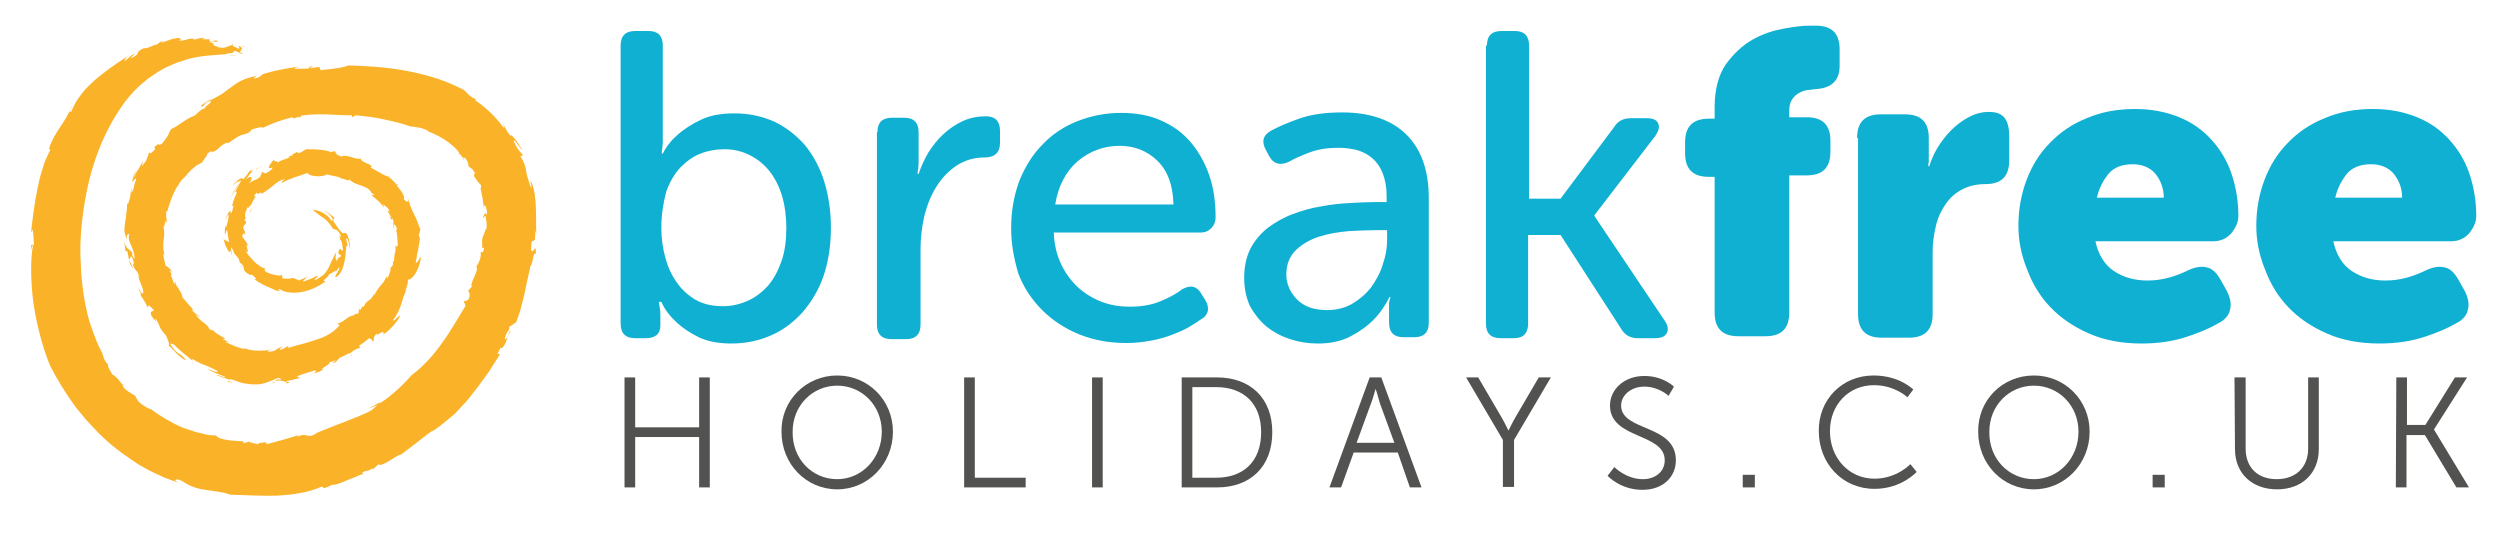
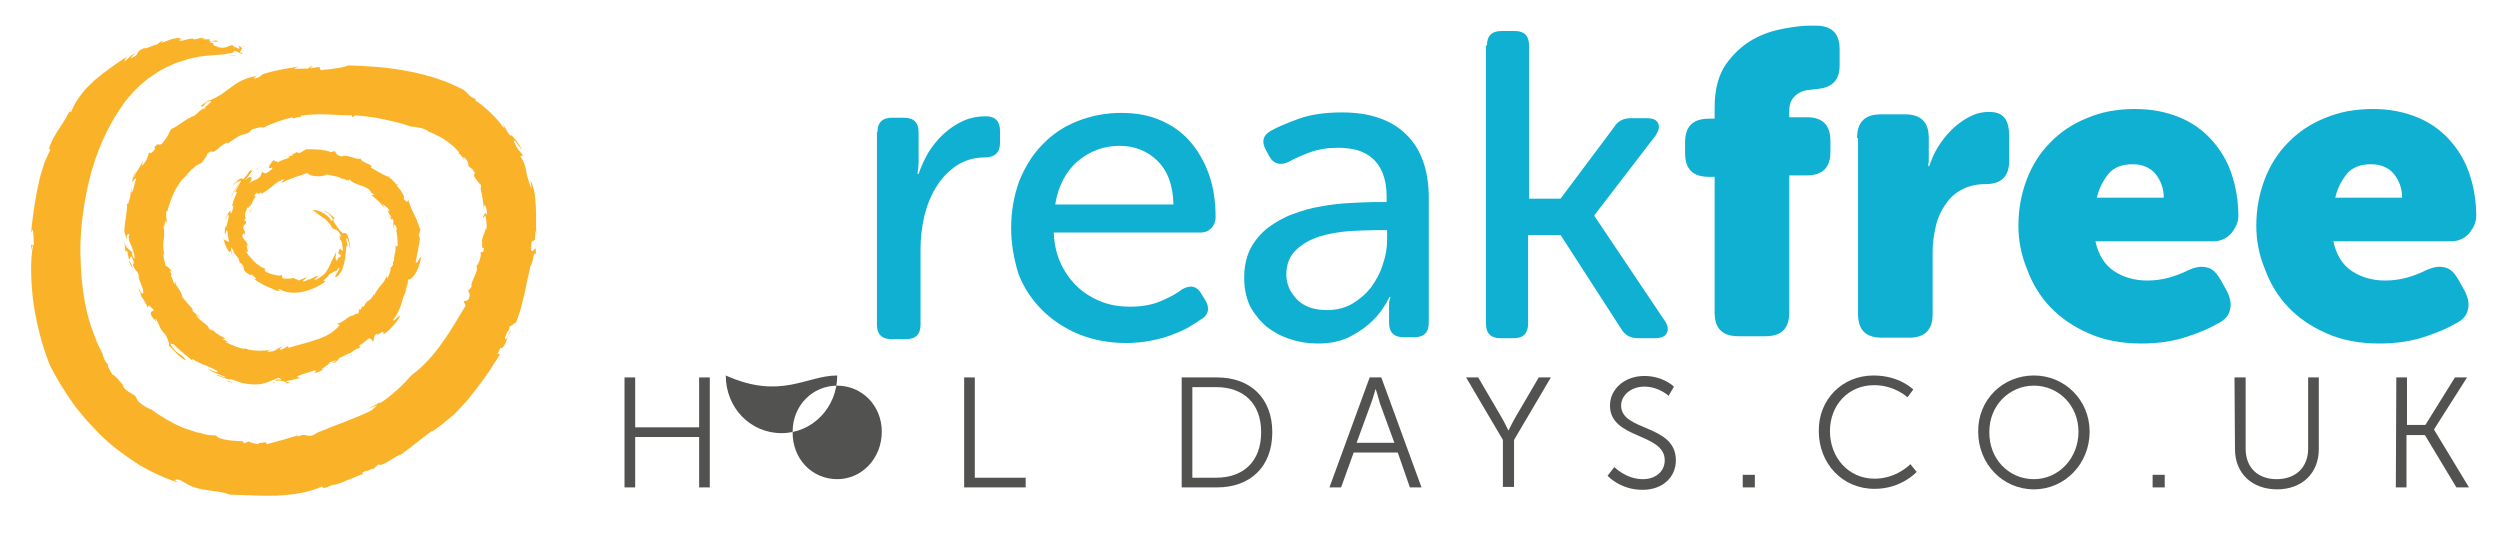
<svg xmlns="http://www.w3.org/2000/svg" version="1.1" id="Layer_1" x="0px" y="0px" viewBox="0 0 516 110" style="enable-background:new 0 0 516 110;" xml:space="preserve">
  <style type="text/css">
	.st0{fill:#10B0D3;}
	.st1{fill:#FAB329;}
	.st2{fill:#525251;}
</style>
  <g>
-     <path class="st0" d="M128.1,9.4c0-2,1-3,3-3h2.8c1.9,0,2.9,1,2.9,3v18.4c0,0.6,0,1.1,0,1.6c0,0.4-0.1,0.9-0.1,1.2   c-0.1,0.4-0.1,0.8-0.1,1.1h0.2c0.8-1.6,1.9-2.9,3.3-4.1c1.2-1,2.7-2,4.6-2.9c1.9-0.9,4.2-1.3,6.9-1.3c3,0,5.7,0.6,8.2,1.7   c2.5,1.2,4.5,2.8,6.3,4.8c1.7,2.1,3.1,4.6,4,7.5s1.4,6.1,1.4,9.6c0,3.6-0.5,6.9-1.5,9.9c-1,2.9-2.5,5.4-4.3,7.5   c-1.9,2.1-4,3.7-6.5,4.8c-2.5,1.1-5.2,1.7-8.2,1.7c-2.7,0-4.9-0.4-6.8-1.3c-1.8-0.9-3.3-1.9-4.5-3c-1.4-1.3-2.5-2.7-3.2-4.3H136   c0,0.2,0,0.5,0.1,0.7c0.1,0.6,0.2,1.3,0.2,2v2.2c0,1.7-1,2.6-3,2.6h-2.2c-2,0-3-1-3-3V9.4z M136.5,47.1c0,2.1,0.3,4.1,0.8,6   s1.3,3.7,2.4,5.2c1,1.5,2.4,2.7,3.9,3.6c1.6,0.9,3.5,1.3,5.6,1.3c1.8,0,3.5-0.4,5.1-1.1s3-1.8,4.2-3.1c1.2-1.4,2.1-3.1,2.8-5.1   s1-4.3,1-6.8c0-2.4-0.3-4.7-0.9-6.7c-0.6-2-1.5-3.7-2.6-5.1c-1.1-1.4-2.5-2.5-4.1-3.3s-3.3-1.2-5.2-1.2c-1.7,0-3.4,0.3-4.9,0.9   c-1.6,0.6-2.9,1.6-4.2,2.9c-1.2,1.3-2.2,3-2.9,5C136.9,41.9,136.5,44.3,136.5,47.1z" />
    <path class="st0" d="M181.1,27.3c0-2,1-3,3-3h2.5c2,0,3,1,3,3v5.2c0,0.5,0,0.9,0,1.3c0,0.4-0.1,0.8-0.1,1.1c-0.1,0.4-0.1,0.7-0.1,1   h0.2c0.5-1.5,1.2-3,2-4.4c0.9-1.4,1.9-2.7,3.1-3.8c1.2-1.1,2.5-2,4-2.7s3.1-1,4.8-1c1.9,0,2.9,1,2.9,3v2.5c0,2-1.1,3-3.2,3   c-2.2,0-4.1,0.6-5.8,1.7c-1.6,1.1-3,2.5-4.1,4.3c-1.1,1.7-1.9,3.7-2.5,6c-0.5,2.2-0.8,4.5-0.8,6.7V67c0,2-1,3-3,3h-3c-2,0-3-1-3-3   V27.3H181.1z" />
    <path class="st0" d="M208.7,47.1c0-3.6,0.6-6.8,1.7-9.8c1.2-2.9,2.7-5.4,4.8-7.5c2-2.1,4.4-3.7,7.2-4.8c2.8-1.1,5.8-1.7,9-1.7   c3.1,0,5.9,0.5,8.3,1.6c2.5,1.1,4.5,2.6,6.1,4.5s2.9,4.2,3.8,6.8s1.3,5.5,1.3,8.7c0,0.8-0.3,1.6-0.9,2.2c-0.6,0.6-1.3,0.9-2.2,0.9   h-30.3c0.1,2.5,0.6,4.6,1.5,6.5s2.1,3.5,3.5,4.8c1.4,1.3,3.1,2.3,4.9,3c1.8,0.7,3.8,1,5.8,1c2.5,0,4.7-0.4,6.5-1.2   c1.9-0.8,3.3-1.6,4.3-2.4c1.8-1,3.1-0.6,4,1l0.8,1.3c0.5,0.8,0.6,1.5,0.5,2.2c-0.2,0.7-0.6,1.3-1.4,1.7c-0.7,0.5-1.5,1-2.5,1.6   s-2.2,1.1-3.5,1.6s-2.7,0.9-4.3,1.2c-1.6,0.3-3.3,0.5-5.1,0.5c-3.6,0-6.8-0.6-9.8-1.8c-2.9-1.2-5.5-2.9-7.6-5s-3.8-4.6-4.9-7.5   C209.3,53.5,208.7,50.4,208.7,47.1z M242.2,42.2c-0.1-4-1.2-7-3.4-9.1c-2.1-2-4.7-3-7.7-3c-3.3,0-6.2,1.1-8.7,3.2   c-2.4,2.1-4,5.1-4.6,8.9H242.2z" />
    <path class="st0" d="M256.8,57.4c0-2.3,0.4-4.3,1.3-6.1c0.9-1.7,2.1-3.1,3.6-4.3c1.5-1.1,3.2-2.1,5.1-2.8s3.8-1.3,5.9-1.6   c2-0.4,4-0.6,6-0.7c1.9-0.1,3.7-0.2,5.2-0.2h2.3v-1.2c0-1.9-0.3-3.4-0.8-4.7s-1.2-2.3-2.1-3.1s-1.9-1.3-3.1-1.7   c-1.2-0.3-2.5-0.5-3.9-0.5c-2.3,0-4.3,0.3-6.1,1c-1.8,0.7-3.2,1.3-4.2,1.9c-1.7,0.8-3.1,0.5-4-1.1l-0.7-1.3c-1-1.8-0.6-3.1,1-4   c1.4-0.8,3.3-1.6,5.8-2.5s5.5-1.3,8.9-1.3c5.7,0,10.1,1.5,13.2,4.5s4.7,7.4,4.7,13.2v25.7c0,2-1,3-3,3h-2.2c-2,0-3-1-3-3v-2.5   c0-0.4,0-0.8,0-1.2c0-0.4,0-0.7,0.1-0.9c0.1-0.2,0.1-0.5,0.2-0.7h-0.2c-0.9,1.8-2,3.4-3.4,4.8c-1.2,1.2-2.7,2.3-4.6,3.3   s-4.1,1.5-6.8,1.5c-2,0-3.9-0.3-5.7-0.9c-1.9-0.6-3.5-1.5-4.9-2.6c-1.4-1.2-2.5-2.6-3.4-4.2C257.2,61.4,256.8,59.5,256.8,57.4z    M265.5,56.7c0,1.8,0.7,3.5,2.1,5s3.5,2.3,6.3,2.3c1.9,0,3.6-0.4,5.2-1.3c1.5-0.9,2.8-2,3.9-3.4c1-1.4,1.9-3,2.4-4.7   c0.6-1.7,0.9-3.4,0.9-5.1v-2H284c-1.6,0-3.5,0.1-5.6,0.2c-2.1,0.2-4.1,0.5-6,1.1c-1.9,0.6-3.5,1.5-4.8,2.7   C266.2,52.8,265.5,54.5,265.5,56.7z" />
    <path class="st0" d="M306.9,9.4c0-2,1-3,3-3h2.8c1.9,0,2.9,1,2.9,3V41h6.5l11-14.7c0.8-1.3,1.9-1.9,3.5-1.9h3.3c1.2,0,2,0.3,2.3,1   c0.4,0.7,0.2,1.5-0.5,2.6l-12.6,16.4v0.2l14.5,21.6c0.7,1,0.8,1.9,0.4,2.6s-1.2,1-2.4,1H338c-1.6,0-2.7-0.7-3.5-2.1l-12.4-19.2   h-6.7v18.3c0,2-1,3-2.9,3h-2.8c-2,0-3-1-3-3V9.4H306.9z" />
    <path class="st0" d="M353.9,36.5h-1.2c-3.3,0-4.9-1.6-4.9-4.9v-2.2c0-3.3,1.6-4.9,4.9-4.9h1.2v-2.4c0-3.6,0.8-6.6,2.3-8.8   c1.6-2.2,3.4-3.9,5.5-5.1s4.3-1.9,6.5-2.3s3.9-0.6,5.1-0.6h1.5c3.3,0,4.9,1.6,4.9,4.9v3.3c0,1.6-0.4,2.8-1.3,3.6   c-0.8,0.8-2.1,1.2-3.7,1.3c-0.5,0.1-1,0.1-1.7,0.2c-0.6,0.1-1.2,0.3-1.7,0.6s-1,0.7-1.4,1.3s-0.6,1.4-0.6,2.3v1.4h3.6   c3.3,0,4.9,1.6,4.9,4.9v2.2c0,3.3-1.6,4.9-4.9,4.9h-3.6v28.3c0,3.3-1.6,4.9-4.9,4.9h-5.6c-3.3,0-4.9-1.6-4.9-4.9L353.9,36.5   L353.9,36.5z" />
    <path class="st0" d="M383.3,28.5c0-3.3,1.6-4.9,4.9-4.9h5c3.3,0,4.9,1.6,4.9,4.9v2.9c0,0.4,0,0.8,0,1.1s0,0.6,0,0.9   c-0.1,0.3-0.1,0.6-0.1,0.9h0.2c0.4-1.2,0.9-2.5,1.7-3.8c0.8-1.3,1.7-2.5,2.8-3.6c1.1-1.1,2.3-2,3.6-2.7c1.3-0.7,2.7-1.1,4.2-1.1   c1.6,0,2.6,0.4,3.3,1.3c0.6,0.8,0.9,2.1,0.9,3.7v5c0,3.3-1.6,4.9-4.9,4.9c-1.9,0-3.5,0.4-4.8,1.1c-1.4,0.7-2.5,1.7-3.4,3   s-1.6,2.7-2,4.4s-0.7,3.4-0.7,5.3v13c0,3.3-1.6,4.9-4.9,4.9h-5.6c-3.3,0-4.9-1.6-4.9-4.9V28.5H383.3z" />
    <path class="st0" d="M416.6,46.6c0-3.4,0.6-6.6,1.7-9.5s2.7-5.5,4.8-7.6c2.1-2.2,4.6-3.9,7.6-5.1c3-1.3,6.3-1.9,10-1.9   c3.4,0,6.4,0.6,9.1,1.7c2.7,1.1,4.9,2.7,6.7,4.7c1.8,2,3.2,4.3,4.1,7s1.4,5.6,1.4,8.7c0,1.2-0.5,2.3-1.4,3.5   c-1,1.1-2.2,1.7-3.8,1.7h-24.3c0.6,2.8,1.9,4.9,3.9,6.2c2,1.3,4.3,1.9,6.8,1.9c1.6,0,3-0.2,4.5-0.6c1.4-0.4,2.7-0.9,3.9-1.5   c1.5-0.7,2.8-0.9,3.9-0.6c1.1,0.2,2,1.1,2.8,2.5l1.3,2.3c0.7,1.4,1,2.7,0.7,3.8c-0.2,1.2-1,2.2-2.4,2.9c-1.7,1-3.8,1.9-6.5,2.8   s-5.8,1.4-9.4,1.4c-4.1,0-7.8-0.7-10.9-2.1c-3.2-1.4-5.8-3.2-7.9-5.4c-2.1-2.2-3.7-4.8-4.8-7.8C417.2,52.7,416.6,49.7,416.6,46.6z    M446.6,40.8c0-1.9-0.6-3.5-1.7-4.9c-1.1-1.3-2.7-2-4.7-2c-2.3,0-4,0.7-5.1,2.1c-1.1,1.4-1.9,3-2.3,4.8   C432.8,40.8,446.6,40.8,446.6,40.8z" />
    <path class="st0" d="M465.7,46.6c0-3.4,0.6-6.6,1.7-9.5s2.7-5.5,4.8-7.6c2.1-2.2,4.6-3.9,7.6-5.1c3-1.3,6.3-1.9,10-1.9   c3.4,0,6.4,0.6,9.1,1.7c2.7,1.1,4.9,2.7,6.7,4.7s3.2,4.3,4.1,7c0.9,2.7,1.4,5.6,1.4,8.7c0,1.2-0.5,2.3-1.4,3.5   c-1,1.1-2.2,1.7-3.8,1.7h-24.3c0.6,2.8,1.9,4.9,3.9,6.2c2,1.3,4.3,1.9,6.8,1.9c1.6,0,3-0.2,4.5-0.6c1.4-0.4,2.7-0.9,3.9-1.5   c1.5-0.7,2.8-0.9,3.9-0.6c1.1,0.2,2,1.1,2.8,2.5l1.3,2.3c0.7,1.4,1,2.7,0.7,3.8c-0.2,1.2-1,2.2-2.4,2.9c-1.7,1-3.8,1.9-6.5,2.8   s-5.8,1.4-9.4,1.4c-4.1,0-7.8-0.7-10.9-2.1c-3.2-1.4-5.8-3.2-7.9-5.4c-2.1-2.2-3.7-4.8-4.8-7.8C466.3,52.7,465.7,49.7,465.7,46.6z    M495.8,40.8c0-1.9-0.6-3.5-1.7-4.9c-1.1-1.3-2.7-2-4.7-2c-2.3,0-4,0.7-5.1,2.1c-1.1,1.4-1.9,3-2.3,4.8   C482,40.8,495.8,40.8,495.8,40.8z" />
  </g>
  <g>
    <path class="st1" d="M70.4,36.8c0,0-0.1,0.1-0.1,0.2C70.3,37,70.4,36.9,70.4,36.8z" />
    <path class="st1" d="M74.7,63.2l0.2-0.4C74.8,63,74.7,63.1,74.7,63.2z" />
    <path class="st1" d="M52,43L52,43c-0.1,0.1-0.2,0.2-0.3,0.4c-0.1,0.2-0.2,0.5-0.3,0.8c0,0,0.1-0.3,0.3-0.6C51.9,43.3,52,43,52,43z" />
    <path class="st1" d="M38.8,36.2l-0.3,0.3C38.7,36.4,38.8,36.3,38.8,36.2z" />
    <path class="st1" d="M48,70.8c-0.1,0-0.4,0-0.6-0.1C47.7,70.8,47.9,70.8,48,70.8z" />
    <path class="st1" d="M50.1,55.4l-0.3-0.8C49.8,54.7,49.8,55,50.1,55.4z" />
    <path class="st1" d="M70.6,50L70.6,50C70.6,50.1,70.6,50,70.6,50z" />
    <path class="st1" d="M65,57.6c-0.2,0.1-0.4,0.2-0.6,0.4C64.6,57.8,65,57.7,65,57.6z" />
    <path class="st1" d="M64.1,58.1c0.1,0,0.2-0.1,0.3-0.2C64.2,58,64.1,58.1,64.1,58.1z" />
    <path class="st1" d="M47.1,11.4c0.6,0.1,1.2,0.1,1.7,0c0,0-0.4,0-0.9,0c-0.2,0-0.4,0-0.6,0C47.2,11.4,47.1,11.4,47.1,11.4z" />
    <path class="st1" d="M98.1,35.7h-0.2C98,35.7,98,35.7,98.1,35.7z" />
    <path class="st1" d="M48.3,9.2l0.4,0.2C48.6,9.3,48.4,9.3,48.3,9.2z" />
    <path class="st1" d="M47.8,40.6c0.1-0.5,0.5-1,0.8-1.5c0.3-0.4,0.6-0.8,0.5-0.9C48.6,39,47.7,40.1,47.8,40.6z" />
    <path class="st1" d="M110.5,49.2v0.5C110.5,49.5,110.5,49.3,110.5,49.2z" />
-     <path class="st1" d="M48.3,9.2L47.8,9c0,0.1,0.1,0.1,0.1,0.2C48,9.2,48.2,9.2,48.3,9.2z" />
    <path class="st1" d="M66,89.5C66.1,89.5,66.1,89.5,66,89.5C66.1,89.5,66.1,89.4,66,89.5L66,89.5z" />
    <path class="st1" d="M62.3,90c0.2-0.1,0.5-0.2,0.8-0.3C62.6,89.8,62.4,89.9,62.3,90z" />
    <path class="st1" d="M48.8,11.4h1C49.5,11.4,49.1,11.4,48.8,11.4z" />
    <path class="st1" d="M26,79.9c0.1,0.1,0.2,0.2,0.3,0.2C26.2,80,26.1,79.9,26,79.9z" />
    <path class="st1" d="M50.4,71.7c0.1,0,0.2,0.1,0.3,0.1C50.7,71.8,50.7,71.8,50.4,71.7z" />
    <path class="st1" d="M26.6,53.7L26.6,53.7L26.6,53.7L26.6,53.7z" />
    <path class="st1" d="M27.4,55.4c-0.1-0.6-0.5-1.3-0.8-1.7C26.7,54.3,27,54.8,27.4,55.4z" />
    <path class="st1" d="M26.1,49.7c0,0.1,0,0.1,0,0.2C26.1,49.8,26.1,49.8,26.1,49.7z" />
    <path class="st1" d="M47.1,78.7L47.1,78.7L47.1,78.7L47.1,78.7z" />
    <path class="st1" d="M40.1,75.2c-0.1-0.1-0.2-0.3-0.4-0.4C39.8,75,40,75.1,40.1,75.2z" />
    <path class="st1" d="M31.1,31.6L31.1,31.6L31.1,31.6L31.1,31.6z" />
    <path class="st1" d="M94.6,18c-3.4-1.7-7.4-2.8-11.4-3.5s-7.9-0.9-11.3-1c-0.7,0.3-1.6,0.5-2.6,0.6c-1,0.2-2,0.2-3.1,0.4l-0.3-0.7   l-1.8,0.3c-0.8-0.1,1.4-0.3,0-0.4l-0.6,0.5c-0.1-0.1-1.2,0-2,0c-0.8,0.1-1.1,0,0.3-0.5c0,0-0.4,0.1-1.1,0.2   c-0.6,0.1-1.5,0.2-2.4,0.4c-1.7,0.3-3.4,0.8-3.4,0.8c-1.5,0.4-0.7,0.8-2.4,1.1c-0.4-0.1,0.5-0.3,0.3-0.5c-2.6,0.5-3.9,1.4-5.1,2.3   c-0.6,0.4-1.2,0.9-1.9,1.4c-0.7,0.4-1.5,0.9-2.7,1.4l0.3-0.3c-0.7,0.5-2,1.3-2,1.4c0.9,0.4,0.5-0.8,2.1-1.1   c0.2,0.6-1.5,1.2-1.1,1.5c-1.1,0.3-1.5,1-2.3,1.6c-1.6,0.5-3.4,2.2-4.7,2.7c-0.3,0.3-0.5,0.8-0.7,1.3c-0.3,0.5-0.7,1.1-1.3,1.8   c-1.2,0.6-0.1-0.6-1.5,0.6l0.1,0.5c-1,1.1-0.9,0.9-1,0.7c-0.5,0.6-0.6,1-0.7,1.3c-0.1,0.4-0.4,0.7-1,1.5c0,0,0.1-0.3,0.1-0.6   c0.1-0.3,0.2-0.6,0.2-0.6c-0.4,0.7-0.6,1.1-0.9,1.6c-0.2,0.3-0.3,0.5-0.5,0.8s-0.4,0.7-0.6,1.2c-0.2-0.1,0.2-0.9,0.6-1.4   c-1,0.8-0.7,1.9-1,2.4c0.2-0.1,0.9-1.4,0.9-0.6c-0.5,0.9-0.4,2.2-1,2.7l0.1-1.2c-0.3,1.1-0.2,1.4-0.3,1.7c0,0.3-0.1,0.7-0.5,1.9   c0-0.1-0.1-0.1-0.2-0.2c0.1,0.8-0.1,1.7-0.2,2.7c-0.1,1-0.4,2.1-0.3,3.2l-0.1-0.4c0.2,0.9,0.4,1.4,0.5,1.9c0.1-1.3,0.3-1,0.6-1.1   c-0.3,0.9,0,1.5,0.3,2.2s0.7,1.5,0.8,2.9c-0.2,0-0.6-0.6-0.5-1.3c-0.8-0.8-1.3-0.8-1.8-2.5c0.3,1.1,0.5,2.3,0.2,2.1l0.6,0.2   c0.1,0.6,0.2,1.1,0.3,1.6c0.4,0.2,0.3-1.4,0.8,0c0.6,1.5-0.3,1,0,1.1c0.9,2.1,0.8,0.7,1.4,2.7c-0.1-0.2-0.4-0.5-0.4-0.7   c0.2,0.7,0.5,1.6,0.8,2.3c0.3,0.7,0.5,1.3,0.3,1.7c-0.2-0.1-0.4-0.1-0.6-0.6H29c-1.2-1.3,0.7,1.2-0.1,1c0.1-0.1,0.4,0.3,0.7,0.8   s0.7,1.2,0.9,1.7l0.2-0.5c1.3,1.1,1.1,1.1,0.8,1.2c-0.3,0.1-0.8,0.4,0.2,1.6c1.3,1.5-0.3-0.7,0.6,0.2c0.3,0.6,0.5,1,0.7,1.5   s0.6,1,1.3,1.8c0.2,0.6,0.8,1.6,0.5,2c0.5,0.4,1.1,1.1,1.8,1.8c0.7,0.6,1.3,1.2,1.8,1.2c-1.4-1.7-2-1.1-3.3-3.4l0.8,0.2   c1.2,1.3,3,2.6,3.9,3.4c-0.1-0.2-0.2-0.4,0-0.4c0.5,0.4,1,0.6,1.4,0.8c0.4,0.2,0.8,0.4,1.2,0.5c0.7,0.3,1.5,0.6,2.5,1.2   c0.1,0.5-1.2-0.1-2.1-0.6c1.2,1,1.4,0.8,3.7,1.8c0,0.4-1.5-0.6-1.9-0.4c0,0,0.6,0.2,1.3,0.5c0.7,0.2,1.3,0.4,1.3,0.4s0,0,0,0.1   c0.5-0.5,2,0.7,3.7,0.8c2,0.3,3.1,0.1,4-0.2c0.9-0.3,1.6-0.6,2.5-1c0.6,0.1,0.7,0.3,0.5,0.4c-0.9-0.2-0.8,0-1.1,0.2   c1.3-0.2,2.9,0.3,2.2,0.6c2-0.5-0.8-0.2,0.4-0.6c0,0,0.2,0,0.4-0.1c0.3,0,0.6-0.1,0.9-0.2s0.7-0.1,0.9-0.2C61.9,78,62,78,62,78   c-0.4-0.2-1.3-0.1,0-0.6c1.1-0.4,1.7-0.5,3.1-1c-0.2,0.2,0.6,0.3-0.5,0.7c0.8-0.1,1.9-0.6,2.2-1c-0.8,0.2-0.2-0.1,0.4-0.5   s1.3-0.9,0.6-0.8c0,0,0.4-0.1,0.8-0.2s0.8-0.3,0.8-0.3c-0.3,0.2-0.3,0.4-0.8,0.6c0.7,0.2,1.1-0.8,1.6-1.1c0.6-0.2,1.9-1,2.1-0.9   c0.4-0.4,1.5-1.1,1.8-1c0.6-0.5-0.1-0.3,0-0.5c0,0,0.5-0.4,1.1-0.8c0.5-0.4,1-0.8,1-0.8c0.3,0.1,0.9,0.5,0.7,0.9   c0.6-0.9-0.2-0.8,0.9-1.9c-0.3,1,1.7-1.2,1.3,0.2c0.9-0.4,2.7-2.3,3.4-3.6c0.2-0.9-1.1,1.1-1.4,0.7c1.2-1.6,1.5-2.7,1.8-3.6   s0.4-1.7,1.2-2.9l-0.5,0.6c0.3-0.8,0.4-1.2,0.5-1.5s0.1-0.5,0.1-1.1c0.1,0.3,0.7,0,1.3-0.8c0.6-0.8,1.2-2.2,1.4-3.7   c-0.2-0.3-0.8,1.6-1.1,1c0,0,0.1-0.5,0.2-1s0.1-1,0.1-1c0.1-0.1,0.1,0.1,0.1,0.4c0.1-1.8,0.8-3.4,0.2-3.9c0,0,0.2-0.5,0.3-1   c0.1-0.3,0.1-0.5,0.2-0.7c0-0.2,0.1-0.3,0.1-0.3s0,0.2-0.1,0.4s-0.1,0.4-0.1,0.4c-0.2-0.2-0.8-2.3-1.1-2.7c-0.5-1-0.8-1.6-1-2.2   c-0.2-0.6-0.4-1-0.5-1.6c0,0.4,0.1,1.4-0.9,0.1c0.3-0.2-0.1-1-0.6-1.7s-1.2-1.3-1-1.4c-0.5-0.5-1.2-1.4-1.5-1.2l0.4-0.3   c-0.6,0.4-2.4-1-4.1-1.8c0.4-0.3,0-0.6-0.6-0.8c-0.6-0.3-1.3-0.5-1.5-1.1c-0.3,0.2-1.1,0-1.9-0.3c-0.8-0.2-1.6-0.4-1.9-0.1   c-1.4-0.3-1.2-0.8-1.5-1.1c0,0-0.2,0-0.4,0.1c-0.2,0-0.4,0.1-0.4,0.1c-0.2-0.1-0.5-0.2-0.9-0.3s-0.8-0.1-1.3-0.2   c-1-0.1-2.1-0.1-2.9-0.1c0,0-0.4,0.2-0.7,0.4c-0.3,0.2-0.7,0.4-0.7,0.4l-0.6-0.2C61,31.6,59.8,32,60.6,32l-0.8,0.2   c0.1,0.6-1,0.4-2.4,1.3c-0.4,0-0.3-0.1-0.1-0.3c-0.7,0.3-0.5-0.1-1-0.2c0.3,0-0.3,0.5-0.6,1c-0.3,0.5-0.4,0.9,0.5,0.6   c0.2,0.2-0.7,0.9-1.4,1.2l-0.7-0.3c0,0-0.1,0.2-0.2,0.5s-0.2,0.5-0.2,0.5c-0.5,0.4-0.8,0.6-1.2,0.7c-0.4,0.2-0.7,0.3-1.1,0.7   c0.3-0.4,0.6-0.9,0.5-1.2s-0.6-0.3-1.5,0.7c1-1.1,1.3-1.8,1.9-2.3c-0.5,0.3-0.8,0.4-0.2-0.3c-0.8,0.7-0.9,0.9-1,1.1   c-0.1,0.2-0.2,0.3-0.9,1.1c-0.3-0.4-0.9-0.2-2.3,1.4c0,0,0.3-0.3,0.6-0.5c0.3-0.2,0.6-0.5,0.6-0.5c0,0.1,0,0.2-0.1,0.3   c0.4-0.4,0.6-0.4,0.8-0.4c-0.3,0.3-1.1,2.3-1.5,2.5c0.9-0.7,0.5,0.2,0.1,1.1c-0.4,1-0.7,2.1-0.2,1.5c0,0.1-0.1,0.5-0.2,0.9   s-0.3,0.8-0.4,0.8c0-0.9-0.2-0.6-0.5-0.1s-0.5,1.2-0.6,1c0.1,0.7,0.6-1.4,0.7-0.4c-0.1,1.1-0.4,1.8-0.6,2.5l-0.1-0.5   c-0.1,0-0.1,1.7-0.1,1.7c0.3,0.2,0.3-1.7,0.6-0.2c-0.1,0.4,0.4,1.9,0.2,1.9c-0.5-0.6-0.9,0-1.2-1.3c0.1,0.3,0.2,0.7,0.3,1.2   c0.1,0.5,0.3,0.9,0.5,1.3c0.4,0.8,0.7,1.2,0.7,0.4c0,0,0.1,0.3,0.2,0.6c0.1,0.3,0.2,0.6,0.2,0.6c-0.1-0.8-0.6-3,0.4-0.7h-0.1   c0,0,1.1,1.3,1.1,1.4c0,0,0,0.2,0.1,0.4c0.1,0.2,0.1,0.4,0.1,0.4c0.1-0.1,0.4,0.1,0.7,0.6c0,0.2,0.3,0.7,0.1,0.8   c0.6,0.7,1,0.9,1.2,1s0.3,0,0.5,0c0.8,0.7,1.1,0.9,0.5,0.9c0.3,0.2,0.6,0.5,1,0.7s0.8,0.5,1.3,0.7c0.9,0.4,1.7,0.7,2.2,1   c2,0.2-0.4-0.2,0.8-0.3c0.7,0.6,2.5,0.9,4.3,0.6c1.9-0.3,3.7-1.2,5.1-2.2c-0.6-0.1-0.4-0.2-0.1-0.5s0.9-0.7,0.8-1.1   c-0.2,0.3,0.5-0.1,1-0.4c0.2-0.2,0.4-0.3,0.4-0.2c0,0.1-0.1,0.4-0.7,1c0,0,0.1-0.1,0.2-0.2s0.3-0.3,0.4-0.5s0.3-0.4,0.4-0.5   s0.2-0.3,0.2-0.3c0.5-0.5,0.2,0.3-0.2,0.9c-0.2,0.3-0.4,0.6-0.4,0.8c0,0.1,0.1,0.2,0.6-0.2c0.8-0.9,1.1-1.9,1.3-2.9   c0.2-1,0.3-2,0.4-3.3c0.3,0.4,0.3-0.1,0.1-0.6c-0.1-0.5-0.3-1.1,0.1-0.8c0.3,0.5,0.4,1.3,0.4,2.1l0.1-0.5c0-1.3-0.4-2.1-0.5-2.4   c-0.2-0.4-0.4-0.4-0.5-0.4c-0.3,0-0.4,0.3-1.2-0.7c-0.4-0.6-0.7-1-0.9-1.3c-0.2-0.3-0.3-0.5-0.3-0.6C68.7,45.2,69,45.2,69,45   c-0.1-0.2-0.5-0.5-1-0.9l-0.3-0.2c-0.1-0.1-0.2-0.1-0.3-0.2c-0.2-0.1-0.4-0.2-0.6-0.2c0.4,0.2,0.7,0.3,1,0.6s0.5,0.5,0.7,0.8   c0.3,0.5,0.2,0.7-0.2,0.6c-0.1-0.3-0.4-0.7-0.8-1s-0.7-0.5-1.1-0.7c-0.8-0.4-1.6-0.5-1.9-0.5c1.4,1.1,1.8,1.4,2.3,1.7   c0.2,0.1,0.5,0.4,0.8,0.7s0.7,0.8,1.1,1.5c0.2,0.1,0.4,0.1,0.8,0.3c0.3,0.2,0.7,0.6,1,1.6c-0.8-1.2-0.2,0.2-0.3,0.5   c0.1-0.2,0.3,0.1,0.4,0.6s0.1,1.1,0.2,1.4c-0.2,0.3-0.3,0-0.5-0.2c-0.2-0.1-0.3,0-0.5,0.9c0,0,0.2,0.1,0.3,0.2   c0.2,0.1,0.3,0.3,0.3,0.3c-0.2,0.4-0.3,0.3-0.4,0.3s-0.2,0.1-0.5,0.9c0-0.5-0.2-0.5-0.2-0.6c-0.1-0.1,0-0.4,0.1-1.4   c-0.6,1.2-1,1.9-1.3,2.7c-0.4,0.8-0.8,1.6-1.6,2.3c0.1-0.2,0.1-0.2,0.2-0.4c-0.2,0.4-0.9,0.8-1.4,1.1c-1.2,0.4,0.8-0.8,0.3-0.8   c0,0-0.1,0.1-0.3,0.1c-0.2,0.1-0.4,0.2-0.6,0.3c-0.5,0.2-0.9,0.4-0.9,0.4h-0.1c-0.5,0.2-1,0.5-1.2,0.3c0.5-0.4,0.7-0.7,1-1   c0,0-0.4,0.3-0.9,0.5c-0.2,0.1-0.5,0.2-0.7,0.3c-0.2,0.1-0.3,0.1-0.3,0.1c0.2-0.3-1.7-0.3-0.3-0.6c0,0-0.2,0-0.5,0.1   c-0.3,0-0.6,0-1,0.1c-0.4,0-0.7,0-1,0s-0.5-0.1-0.5-0.1l-0.1-0.6c-0.3,0-0.5,0-0.5,0c0,0.1,0.2,0.1,0.6,0.2   c-0.5-0.1-1.6-0.2-2.5-0.5s-1.5-0.7-1-1c-0.5-0.2-1-0.4-1.3-0.7c-0.4-0.2-0.7-0.5-1-0.8s-0.6-0.6-0.9-1c-0.2-0.2-0.4-0.4-0.5-0.6   c-0.2-0.3-0.3-0.5-0.5-0.8c0.7,0.9,0.6,0.2,0.4-0.4c-0.1-0.6-0.3-1.1,0.3-0.2c-0.2-0.6-0.4-1-0.6-1.2c-0.2-0.3-0.5-0.6-0.7-1   c0.1-1,0.6-0.6,1,0.2c0,0-0.2-0.3-0.3-0.5c-0.1-0.3-0.2-0.5-0.2-0.5h0.1c0,0-0.1-0.2-0.2-0.5c-0.1-0.2-0.2-0.5-0.2-0.5   c0.2-1.1,0.5-0.2,0.6-1.3c0,0-0.1-0.1-0.2-0.1c-0.1-0.1-0.2-0.1-0.2-0.1l0.4-0.7c-0.3,0.2-0.3-0.4-0.1-1.2h0.1c0,0,0.2-0.9,0.3-0.9   c-0.1,1,0.5-0.7,0.6-0.2c0.2-0.4,0.3-0.5,0.4-0.8c0.1-0.2,0.3-0.6,0.7-1.2c0,0-0.1,0-0.2,0s-0.2,0-0.2,0c0.5-0.8,0.7-0.8,0.7-0.6   c0.1,0.1,0.2,0.3,0.7-0.2L54,40c1-0.6,1.8-1.2,2.5-1.8s1.4-1.1,2.3-1.2c-0.9,0.5-0.5,0.8-0.5,0.7c0.6-0.4,1.5-0.7,2.5-1.1   c0.9-0.3,1.9-0.6,2.6-0.9c0.6,0.5,0.8,0.6,2.3,0.7c1.1-0.1,1.3-0.1,1.7-0.4c0.3,0.1,0.6,0.1,0.9,0.2c0.3,0.1,0.7,0.1,1,0.2   c0.6,0.1,1.1,0.3,1.1,0.5c0.3-0.2,0.9,0.3,1.5,0.3l0.1,0.2l0.1-0.4c0.7,0.8,1.6,1,2.4,1.3c0.4,0.1,0.8,0.3,1.2,0.5   c0.4,0.2,0.7,0.5,1,1l-0.3-0.1l0.8,0.4c0,0.2-0.3,0.1-0.5,0.2c0,0,0.7,0.6,1.4,1.2c0.3,0.3,0.6,0.6,0.8,0.9   c0.2,0.3,0.4,0.4,0.4,0.4L79,42.1c0.5,0.5,1.2,0.7,1.4,1.6c-1.2-0.9,0.6,1,0.3,1.4l-0.5-0.6c0.5,0.9,0.5,0.9,0.8,0.6   c0.6,1.2-0.3,1.1,0.4,2.1c0,0,0-0.2-0.1-0.4s-0.1-0.4-0.1-0.4c0.1-0.3,0.6,0.2,0.7,0.8c0,0.2-0.1,0.6-0.2,0.2   c0.4,1,0.3,2.6,0.4,3.1c-0.1,0.6-0.4,0.4-0.5,0.1c0.1,1.1,0,1.4-0.1,1.7c-0.1,0.3-0.1,0.5-0.2,1.7l-0.2-0.1c0,0,0,0.2,0,0.4   c0,0.2,0,0.4,0,0.4s-0.2,0.2-0.4,0.5c-0.2,0.2-0.4,0.5-0.4,0.5l0.4-0.3c-0.2,0.7-0.3,1.3-0.8,2.1L79.8,57c-0.4,1-0.9,1.6-1.3,2   c-0.4,0.5-0.8,1-1.3,2c-0.1,0.1,0-0.2,0-0.4c-0.8,1.9-1.3,0.9-2.2,2.8c0-0.2-0.2-0.1-0.2-0.2c0,0-0.1,0.2-0.2,0.4   c-0.1,0.2-0.3,0.4-0.3,0.4l-0.2-0.3l-0.1,1l-0.7,0.1L73,65.1c-1.3,0.1-1.9,1.4-3.4,1.7l0.5,0.3c-1.1,1.4-2.8,2.4-4.8,3   c-1.9,0.7-3.9,1.1-5.8,1.7v-0.4c0,0-0.4,0.2-0.7,0.4C58.4,72,58,72.2,58,72.2c-0.9-0.2,0.5-0.4,0.2-0.6c-0.8,0.2-1,0.4-1.2,0.6   c-0.2,0.1-0.4,0.3-1.4,0.4c-1-0.2,0.3-0.3,0.8-0.5c-1.8,0.4-4.6,0.4-5.8-0.2L50.5,72c-1.2-0.1-2.7-0.8-3.9-1.4   c0.1-0.2,0.4,0,0.7,0.1c-0.4-0.2-0.9-0.6-1.4-0.7l0.6-0.1c-0.8-0.5-2.6-1.4-2.5-1.9c0,0.2-0.2,0.4-0.9-0.2c0-0.8-2-1.5-2.7-2.9   c0.2,0.1,1,0.7,0.8,0.5c-0.4-0.6-1-0.5-1.6-1.5H40c0,0-0.2,0-0.4-0.3c-0.2-0.3-0.5-0.5-0.8-0.9c-0.6-0.7-1.2-1.4-1.2-1.4   c0.2-0.8-1.8-2.9-1.3-2.9c-0.6-1.1,0.3,1.1-0.6-0.3c0.1-0.5-0.7-1.3-0.3-1.4l0.1,0.1l-0.5-1c0,0,0.2,0.1,0.3,0.2   c0.2,0.1,0.3,0.2,0.3,0.2c-0.5-0.8-1.1-1.3-1.4-1.3c-0.2-0.9-0.6-2.1-0.4-2.6l0.2,0.3c-0.2-0.6-0.3-1.1-0.3-1.7c0-0.3,0-0.5,0-0.8   c0-0.2,0.1-0.5,0.1-0.7c0.1-0.9,0.2-1.7-0.1-2.6c0.1-0.1,0.2-0.1,0.2,0.2c0,0,0-0.1,0-0.2c0-0.1,0-0.3,0.1-0.5   c0-0.3,0.1-0.7,0.1-0.7l0.3,0.4c0,0,0-0.1,0-0.4c0-0.2,0-0.5-0.1-0.8c0-0.3,0-0.6,0-0.8s0-0.4,0-0.4l0.2,0.1   c0.4-1.4,1.1-3.7,2.2-5.4l-0.1,0.3c1-2,1.4-1.6,2.3-3c0,0.1,0,0.1-0.1,0.2l1-1.1l-0.1,0.4c0.2-0.6,0.9-1,1.5-1.3   c0.5-0.3,0.9-0.3,0.5-0.3c0.4-0.6,1.1-1.4,1.1-1.8c1.4-1,0.5,0,1.5-0.5c1.1-0.6,1-1.1,2.6-1.8l0.1,0.2c0.7-0.4,1.1-0.8,2-1.3   l-0.3,0.2c1.5-1.2,2.3-0.4,3.3-1.8c0.8-0.2,2.2-0.7,2.2-0.3c2.1-1,3.8-1.6,6.1-2.2c0.5,0.6,0.5-0.2,1.9,0L62,23.9   c1.6-0.3,3.4-0.3,5.2-0.3c1.8,0.1,3.6,0.2,5.4,0.2l0.1,0.4l0.7-0.4c1.9,0.2,4.1,0.4,6.1,0.9c2,0.4,3.9,0.9,5.2,1.4   c1,0.1,2.5,0.2,3.8,1h-0.2c2.4,0.9,4.8,2.3,6.5,4.4c-0.2,0-0.1,0.3-0.4,0.1c0.8,0.1,1.1,1.1,1.4,1.5l-0.2-0.7   c0.8,0.3,1.1,1.4,1.1,1.9c0,0,0.3,0.2,0.5,0.4s0.5,0.4,0.5,0.4c0,0.1,0,0.2,0,0.3l0.3,0.1c0,0,0,0.2-0.1,0.4c0,0.2-0.1,0.4-0.1,0.4   c0.1,0.1,0.3,0.5,0.6,0.9s0.6,0.8,0.9,1c-0.1,0.2,0.1,1.2-0.2,0.5c0,0,0.1,0.3,0.2,0.7c0.1,0.4,0.2,0.9,0.3,1.5s0.1,1.1,0.2,1.5   c0,0.4,0,0.7,0,0.7l0.1-0.7c0.4-0.2,0.7,1.2,0.6,2c-0.4-0.9-0.5-0.1-0.8,0.4c0.2,0.6,0.3-0.6,0.5-0.2c0.2,0.8,0.4,2.5,0.1,2.9   l-0.1-0.5c0,1.1-0.6,1.6-0.7,2.6c0.1,1-0.2,1.7,0.4,1.6c-0.2,1.5-0.5,0.5-0.7,0.9c0.1,0.4,0,1-0.2,1.6s-0.5,1.1-0.7,1.2   c0.7,1-1.5,3.7-0.9,4.2c0,0-0.2,0.3-0.4,0.5s-0.4,0.5-0.4,0.5c0.2,0.1,0.5,0.5,0.2,1.5c-0.6,0.8-0.8,0.4-1.1,0.6l0.4,0.9   c-1.5,2.4-2.9,5-4.8,7.6c-1.8,2.6-4,5-6.3,6.7c-1.7,1.9-4.1,4.3-6.7,5.9l0.2-0.3c0,0-0.7,0.4-1.3,0.7c-0.3,0.2-0.7,0.3-0.9,0.5   c-0.3,0.1-0.4,0.2-0.4,0.2s0.5-0.2,1-0.4c0.5-0.2,1-0.4,1-0.4c-0.5,0.4-0.9,0.9-1.4,1.2c-3,1.5-7.2,2.9-11,4.5   c-1.1,0.8-1.6,0.7-2.1,0.6s-0.9-0.3-2.1,0.3c0.2-0.1,0.2-0.3,0.4-0.4c-2.6,0.8-4,1.2-6.7,1.9c0.3-0.9-1.8,0.1-1.5-0.4l-0.2,0.4   c-0.6-0.2-2-0.3-1.8-0.6c0,0-0.3,0.1-0.6,0.2c-0.3,0.1-0.6,0.2-0.6,0.2l-0.1-0.4c-1.6-0.1-5-0.2-5.6-1.2c-0.5,0-1-0.1-1.5-0.1   c-0.5-0.1-1.1-0.2-1.7-0.4c-0.3-0.1-0.6-0.1-0.9-0.2s-0.6-0.2-0.9-0.3c-0.6-0.2-1.2-0.4-1.8-0.6c-2.4-1-4.7-2.4-6.6-3.8   c-0.7-0.2-1.9-0.9-2.7-1.7l-0.6-1.1c-0.9-0.6-2.1-1.1-2.6-2.1c0,0,0.1,0,0.2,0c-0.8-0.8-1.3-1.8-2.3-2.3c-0.7-1.1-1.3-2.2-0.7-2.2   c-0.3,0.2-0.7-0.4-1-1c-0.2-0.6-0.4-1.2-0.4-1.2s-0.1-0.2-0.3-0.6s-0.5-1-0.8-1.7c-0.6-1.6-1.6-3.9-2.2-6.9   c-0.7-3.1-1.1-6.8-1.2-11c-0.1-4.1,0.4-8.7,1.3-13.2c0.9-4.5,2.4-9,4.5-13c1-2,2.2-3.8,3.4-5.5c1.3-1.6,2.6-3.1,4.1-4.2   c0.7-0.7,1.5-1.1,2.2-1.6c0.4-0.3,0.7-0.5,1.1-0.7s0.7-0.4,1.1-0.6c0.8-0.3,1.5-0.7,2.3-1c0.8-0.2,1.5-0.5,2.2-0.7   c2.9-0.8,5.7-0.8,7.7-1c0.6-0.3,2.1-0.1,1.7-0.7c1.2,0.1,1.6,0.9,1.9,0.6c-1.5-0.6,0.8-0.8-0.7-1.6l1,0.2c0.3-0.2-1.5,0-1.1-0.4   l0.1,0.8c-0.8-0.3-1.2-0.5-1.5-0.8c-0.8,0.1-1.5,1-3.3,0.3h0.5c-0.8-0.1-1-0.2-1-0.3C44,9.2,44.1,9,43.9,9h0.3L43,8.6   c0.5,0.1,1.2,0.1,1.6,0c0.4,0,0.6-0.1,0.2-0.2c-1.9-0.3,0.5,0.2-0.9,0.2c-0.9,0-0.6-0.3-0.6-0.5h-1.6c0-0.3,1.1,0,0.4-0.3   c0,0-0.1,0-0.3,0c-0.2,0-0.4,0.1-0.7,0.1c-0.5,0.1-1,0.3-1,0.3c-0.2-0.4-0.8-0.2-1.4-0.1c-0.6,0.2-1.2,0.4-1.8,0.2   c1.4-0.5-0.2-0.2,0-0.5c0,0-0.2,0-0.6,0.1C36,8,35.5,8,35.1,8.2c-0.9,0.3-1.7,0.6-1.7,0.6c-0.4,0,0.8-0.5,0.3-0.3   c-0.7,0-1,0.5-1.3,0.7c-0.4-0.1-2.5,1.1-2.6,0.7c-1.2,0.5-1.3,0.8-1.4,1.1c-0.1,0.1-0.1,0.3-0.3,0.4c-0.2,0.2-0.5,0.3-1,0.6   c-0.2,0,0.1-0.3,0.4-0.6c0.3-0.2,0.5-0.4,0-0.2c0,0-0.1,0.1-0.3,0.2s-0.4,0.3-0.6,0.5c-0.5,0.4-0.9,0.8-0.9,0.8   c0.1-0.3,0.1-0.7,0.8-1.2c-2.8,1.8-4.9,3.3-6.9,5c-0.9,0.9-1.9,1.7-2.7,2.8c-0.4,0.5-0.8,1.1-1.2,1.7c-0.3,0.6-0.7,1.3-1,2   c-0.8,0.6,0.1-0.7,0.2-1.3c-1.7,4.2-3.6,5.3-4.8,9l0.3,0.2c-0.3,0.6-0.6,1.2-0.9,1.9c-0.3,0.6-0.5,1.3-0.7,2   c-0.5,1.4-0.8,2.8-1.1,4.3c-0.6,3-1,6-1.3,9l0.3-0.7C7,48.2,6.9,49.6,7,50.6c-0.2,0.1-0.7-0.7-0.6,1c0.1-0.4,0.2-1.1,0.4-0.9   c-0.5,2.6-0.5,6.6,0,11.1c0.6,4.5,1.8,9.4,3.5,13.6c1.4,2.8,3.1,5.5,4.8,7.9c0.4,0.6,0.9,1.2,1.4,1.8c0.5,0.6,1,1.2,1.5,1.8   c1.1,1.1,2.1,2.3,3.3,3.4c2.3,2.2,4.9,4,7.5,5.7c1.4,0.8,2.7,1.5,4.1,2.1c1.4,0.7,2.8,1.1,4.2,1.6c-1.7-0.6-0.7-1.1,0.5-0.4   c1.6,1.1,3.2,1.6,4.8,1.8c1.6,0.3,3.2,0.3,5.1,1c3.4,0.1,6.7,0.3,9.8,0.2c3.2-0.2,6.3-0.6,9.2-1.9l0.2,0.3c1,0,1.1-0.4,2.1-0.7v0.1   c0.6-0.1,1.2-0.3,1.7-0.5c0.6-0.2,1.1-0.5,1.7-0.7c0.5-0.2,1-0.4,1.5-0.6c0.4-0.2,0.8-0.4,1.2-0.4l-0.1-0.4c1.2-0.6,0.8,0,2-0.8   l0.1,0.2l1.3-1.1c0.1,0.4,1,0,2-0.6s2-1.3,2.6-1.4c0.7-0.5,1.7-1.3,2.9-2.2c1.1-0.9,2.3-1.8,3.4-2.6c0.3,0,1.1-0.6,2-1.3   c0.9-0.7,1.9-1.6,2.8-2.3c0.7-0.8,1.5-1.6,2.3-2.5s1.6-2,2.4-3c0.8-1.1,1.6-2.2,2.4-3.3c0.7-1.2,1.5-2.3,2.2-3.5l-0.5-0.1l0.6-1.2   c0.1,0.1,0.2-0.1,0.2,0.1c1.1-0.7,1.2-2.9,2-3.7c-0.7,0.4-0.4,0.8-0.8,1.5c-0.7,0.9-0.6-0.2,0.2-1.5l0.1,0.1l0.2-1   c0.4,0.1,0.9-0.7,1.3-0.7c0.4-1,0.7-2,1-2.9c0.2-1,0.5-1.9,0.7-2.8s0.4-1.9,0.6-2.9c0.2-1,0.5-2,0.7-3.2c0.1,0.3,0.3-0.5,0.5-1.3   c0.1-0.8,0.3-1.5,0.6-1c0.1-2.9-0.6,0.4-1-1c0.1-0.8,0-1.6,0.3-1.8c0.1,0.4,0.5-0.6,0.5,0l0.1-1.9c0.1-0.2,0.1,0.2,0.2,0.5   c-0.1-2,0-3.8-0.1-5.6s-0.2-3.5-1-5.3c-0.3-0.2,0.3,1.5,0,1.3c-0.4-0.9-0.5-1.5-0.7-2.1c-0.2-0.5-0.2-0.9-0.3-1.3   c-0.1-0.8-0.3-1.6-1.2-3.1l0.6-0.1c-0.4-0.5-0.7-0.8-1-1.2s-0.6-0.9-1-1.8c0.2-0.5,1.1,1.2,1.8,1.9c-0.3-0.6-0.9-1.6-1.5-2.3   s-1-1.1-0.9-0.6c-1-1.2-1.1-1.8-1.6-2.6c-0.1,0,0.7,1.3,0,0.7c-1.2-1.8-3.6-4.1-5.7-5.5c0.1-0.1,0-0.3,0.2-0.2   c-1-0.4-1.3-0.7-1.7-1.1c-0.2-0.2-0.4-0.4-0.7-0.7C95.7,18.5,95.2,18.3,94.6,18z" />
    <path class="st1" d="M48.1,79c0,0-0.2-0.1-0.5-0.2c-0.2-0.1-0.5-0.2-0.5-0.2c0,0.1-0.1,0.2-0.6,0.1c0,0,0.4,0.1,0.8,0.1   C47.7,79,48.1,79,48.1,79z" />
    <path class="st1" d="M26.3,42.3c0-0.1,0-0.3,0-0.4C26.2,42.2,26.2,42.3,26.3,42.3z" />
    <path class="st1" d="M30.7,31.6c-0.4,0.7,0.1,0.2,0.4,0C31,31.5,30.9,31.5,30.7,31.6z" />
    <path class="st1" d="M72.5,73.2c-0.1,0.1-0.2,0.2-0.1,0.3C72.6,73.3,72.6,73.2,72.5,73.2z" />
    <path class="st1" d="M53.8,34.5c0.1,0,0.2-0.1,0.3-0.1C54,34.4,53.9,34.4,53.8,34.5z" />
    <path class="st1" d="M57.7,33.2c0.2-0.1,0.4-0.2,0.7-0.3C58.1,33,57.8,33.1,57.7,33.2z" />
    <path class="st1" d="M56.8,78.9c-0.3,0-0.5,0.1-0.7,0.2C56.5,79.1,56.7,79,56.8,78.9z" />
    <path class="st1" d="M59.1,32.5c0,0,0.2-0.1,0.5-0.1c0.2-0.1,0.5-0.1,0.5-0.1v-0.1c0,0-0.2,0.1-0.5,0.1   C59.4,32.5,59.1,32.5,59.1,32.5z" />
    <path class="st1" d="M52.6,35.2c0.3-0.2,0.8-0.6,1.1-0.7C53.2,34.6,52.9,34.9,52.6,35.2z" />
    <path class="st1" d="M86.3,52.7L86.3,52.7C86.4,53.6,86.4,53.1,86.3,52.7z" />
    <path class="st1" d="M63.3,30.9L63.3,30.9l0.4-0.1c0,0-0.1,0-0.2,0.1C63.4,30.9,63.3,30.9,63.3,30.9z" />
    <path class="st1" d="M49.1,38.3c0.1-0.2,0.2-0.3,0.3-0.5C49.3,37.9,49.1,38.1,49.1,38.3L49.1,38.3z" />
    <path class="st1" d="M82.2,38.1c-0.3-0.1-0.5-0.1-0.5,0C81.9,38.3,82.1,38.4,82.2,38.1z" />
  </g>
  <g>
    <path class="st2" d="M128.9,77.9h2.2v10.3h13.2V77.9h2.2v22.7h-2.2V90.2h-13.2v10.4h-2.2V77.9z" />
-     <path class="st2" d="M172.8,77.5c6.4,0,11.5,5.1,11.5,11.6c0,6.6-5.1,11.9-11.5,11.9s-11.5-5.2-11.5-11.9   C161.2,82.6,166.4,77.5,172.8,77.5z M172.8,98.9c5.1,0,9.2-4.3,9.2-9.8c0-5.4-4.1-9.5-9.2-9.5c-5.1,0-9.2,4.1-9.2,9.5   C163.5,94.7,167.6,98.9,172.8,98.9z" />
+     <path class="st2" d="M172.8,77.5c0,6.6-5.1,11.9-11.5,11.9s-11.5-5.2-11.5-11.9   C161.2,82.6,166.4,77.5,172.8,77.5z M172.8,98.9c5.1,0,9.2-4.3,9.2-9.8c0-5.4-4.1-9.5-9.2-9.5c-5.1,0-9.2,4.1-9.2,9.5   C163.5,94.7,167.6,98.9,172.8,98.9z" />
    <path class="st2" d="M199,77.9h2.2v20.7h10.5v2H199V77.9z" />
-     <path class="st2" d="M225.4,77.9h2.2v22.7h-2.2V77.9z" />
    <path class="st2" d="M243.9,77.9h7.3c6.8,0,11.4,4.2,11.4,11.3c0,7.2-4.6,11.4-11.4,11.4h-7.3V77.9z M251,98.6   c5.6,0,9.3-3.3,9.3-9.4c0-6-3.7-9.3-9.3-9.3h-4.9v18.7H251z" />
    <path class="st2" d="M288.5,93.4h-9.1l-2.6,7.2h-2.4l8.3-22.7h2.4l8.3,22.7H291L288.5,93.4z M283.9,80.3c0,0-0.5,1.9-0.9,2.9   l-3,8.2h7.8l-3-8.2C284.5,82.1,284,80.3,283.9,80.3L283.9,80.3z" />
    <path class="st2" d="M310.2,90.8l-7.6-12.9h2.5l4.8,8.2c0.7,1.2,1.4,2.7,1.4,2.7h0.1c0,0,0.7-1.5,1.4-2.7l4.8-8.2h2.5l-7.6,12.9   v9.7h-2.3L310.2,90.8L310.2,90.8z" />
    <path class="st2" d="M333.2,96.4c0,0,2.4,2.5,5.9,2.5c2.5,0,4.5-1.5,4.5-3.9c0-5.7-11.3-4.3-11.3-11.3c0-3.3,2.9-6.1,7.1-6.1   c3.9,0,6.1,2.2,6.1,2.2l-1.1,1.9c0,0-2-1.9-5-1.9c-2.9,0-4.8,1.9-4.8,3.9c0,5.4,11.3,3.8,11.3,11.3c0,3.4-2.6,6.1-6.9,6.1   c-4.6,0-7.2-2.9-7.2-2.9L333.2,96.4z" />
    <path class="st2" d="M359.7,98h2.5v2.6h-2.5V98z" />
    <path class="st2" d="M386.7,77.5c5.4,0,8.2,2.9,8.2,2.9l-1.2,1.6c0,0-2.6-2.5-6.9-2.5c-5.3,0-9.1,4.1-9.1,9.5s3.8,9.8,9.2,9.8   c4.6,0,7.4-3,7.4-3l1.3,1.6c0,0-3.1,3.5-8.7,3.5c-6.7,0-11.5-5.3-11.5-11.9C375.3,82.5,380.2,77.5,386.7,77.5z" />
    <path class="st2" d="M419.8,77.5c6.4,0,11.5,5.1,11.5,11.6c0,6.6-5.1,11.9-11.5,11.9s-11.5-5.2-11.5-11.9   C408.2,82.6,413.3,77.5,419.8,77.5z M419.8,98.9c5.1,0,9.2-4.3,9.2-9.8c0-5.4-4.1-9.5-9.2-9.5s-9.2,4.1-9.2,9.5   C410.5,94.7,414.6,98.9,419.8,98.9z" />
    <path class="st2" d="M444.3,98h2.5v2.6h-2.5V98z" />
    <path class="st2" d="M461.2,77.9h2.3v14.7c0,3.9,2.5,6.3,6.4,6.3s6.5-2.4,6.5-6.3V77.9h2.2v14.8c0,5-3.5,8.3-8.6,8.3   c-5.2,0-8.7-3.3-8.7-8.3L461.2,77.9L461.2,77.9z" />
    <path class="st2" d="M494.6,77.9h2.2v9.8h3.8l6.1-9.8h2.5l-6.8,10.7v0.1l7.2,11.9H507l-6.5-10.8h-3.8v10.8h-2.2L494.6,77.9   L494.6,77.9z" />
  </g>
</svg>